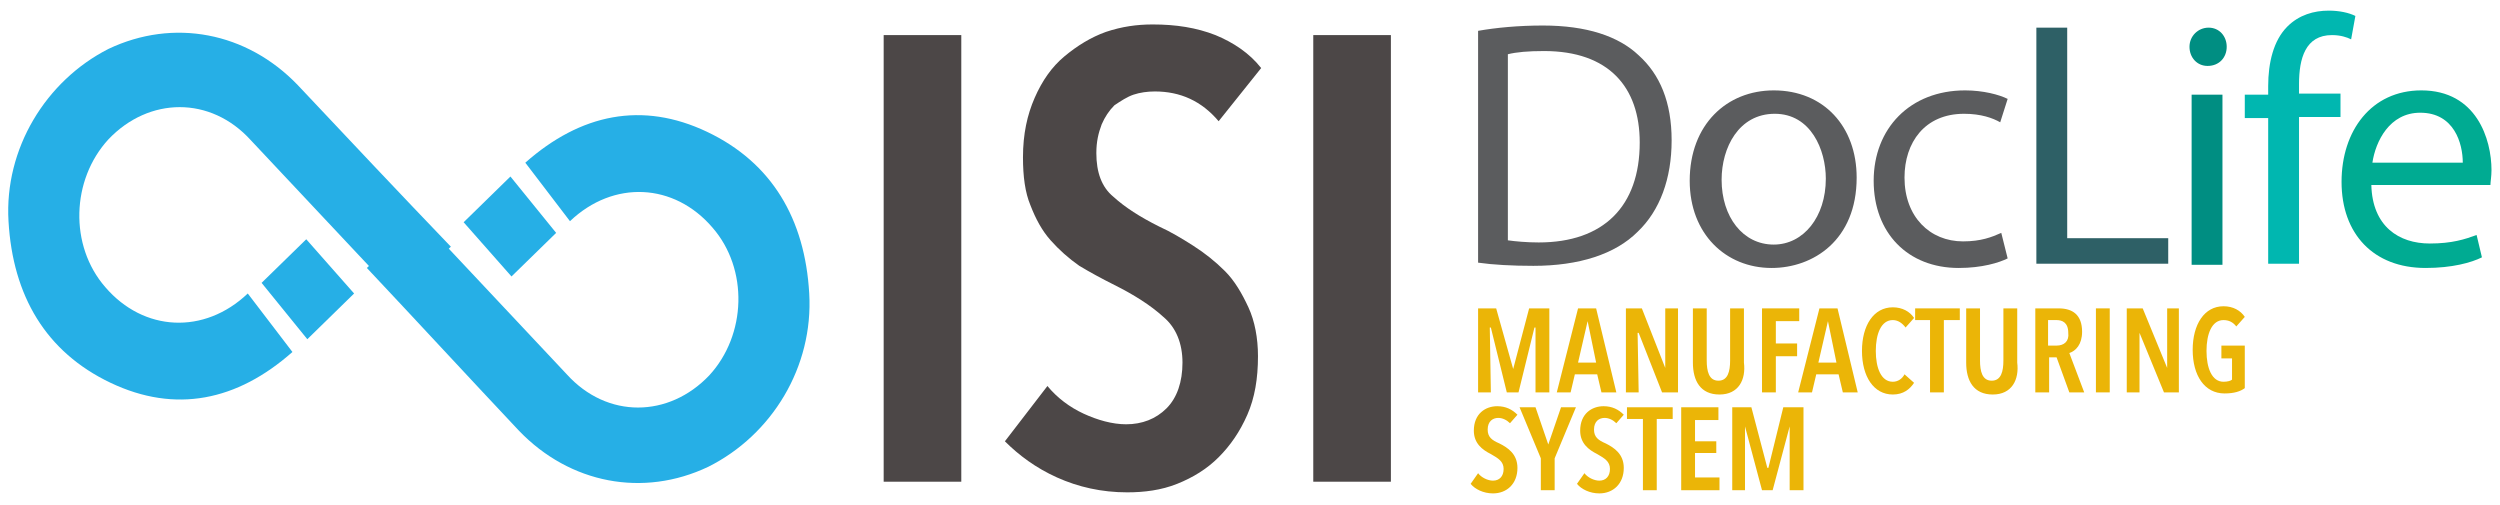
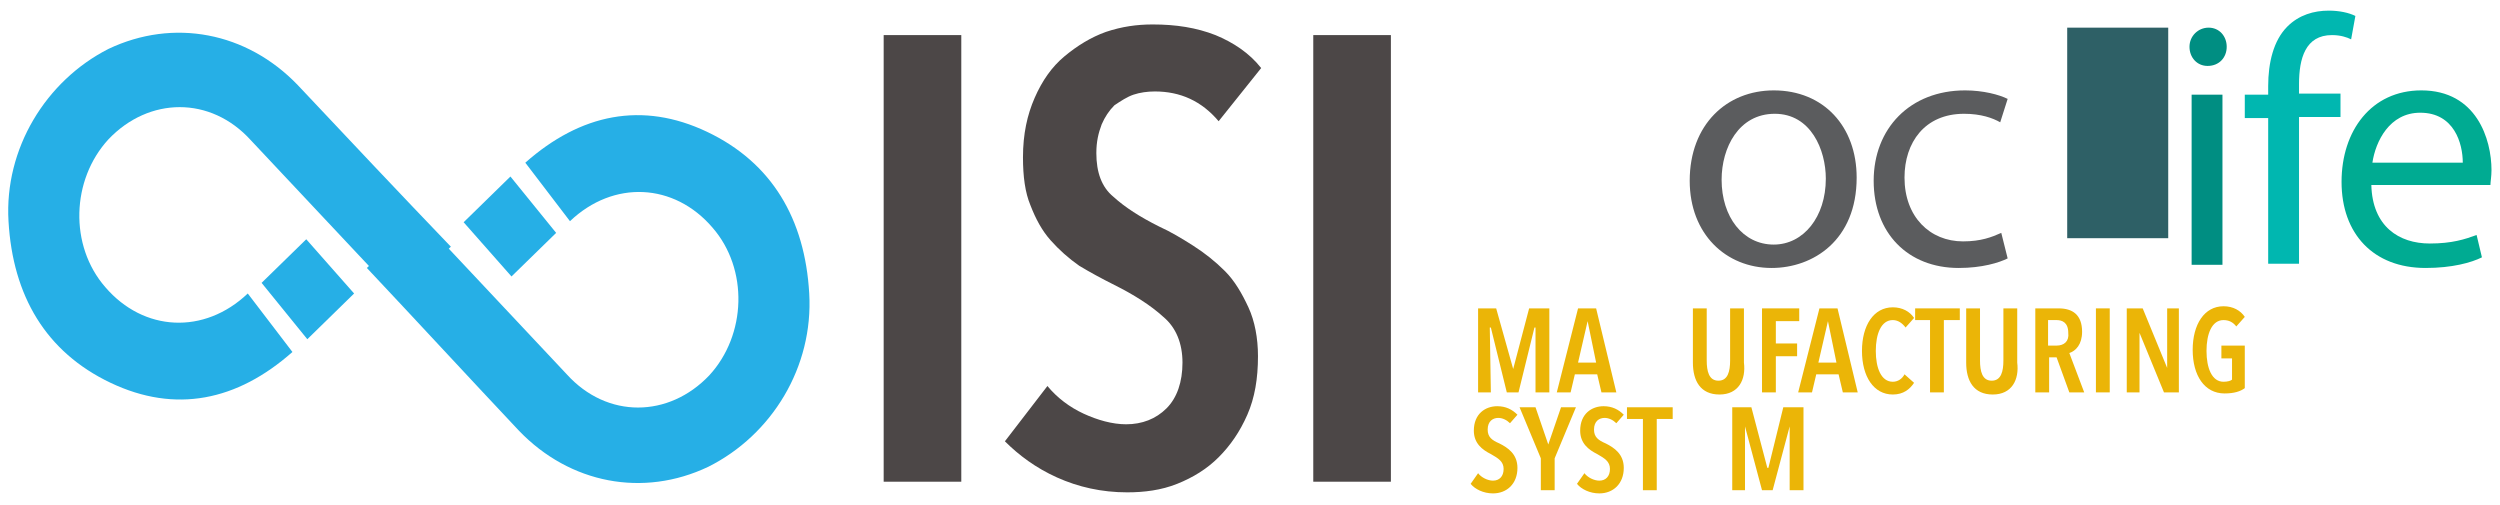
<svg xmlns="http://www.w3.org/2000/svg" id="Livello_1" x="0px" y="0px" viewBox="0 0 235.1 47.5" style="enable-background:new 0 0 235.1 47.5;" xml:space="preserve">
  <style type="text/css">	.st0{fill:#EBB507;}	.st1{fill:#4C4747;}	.st2{fill:#26AFE6;}	.st3{fill:#5B5C5E;}	.st4{fill:#2E6066;}	.st5{fill:#008E82;}	.st6{fill:#00B7B0;}	.st7{fill:#00AB92;}</style>
  <g>
    <path class="st0" d="M142,39.8c-0.3-0.3-0.7-0.5-1.1-0.5c-0.5,0-1,0.3-1,1.1c0,0.7,0.4,1,1.1,1.3c0.8,0.4,1.7,1,1.7,2.3  c0,1.5-1,2.4-2.3,2.4c-0.9,0-1.7-0.4-2.1-0.9l0.7-1c0.3,0.4,0.9,0.7,1.4,0.7c0.6,0,1-0.4,1-1.1c0-0.7-0.5-1-1.2-1.4  c-0.8-0.4-1.6-1-1.6-2.2c0-1.6,1.1-2.3,2.2-2.3c0.8,0,1.4,0.3,1.9,0.8L142,39.8z" />
    <polygon class="st0" points="144.4,36.9 144.4,30.8 144.3,30.8 142.8,36.9 141.7,36.9 140.2,30.8 140.1,30.8 140.2,36.9 139,36.9   139,29 140.7,29 142.3,34.7 142.3,34.7 143.8,29 145.7,29 145.7,36.9  " />
    <polygon class="st0" points="146.2,43.1 146.2,46.1 144.9,46.1 144.9,43.1 142.9,38.3 144.4,38.3 145.6,41.8 145.6,41.8   146.8,38.3 148.2,38.3  " />
    <path class="st0" d="M150.1,29h-1.7l-2,7.9h1.3l0.4-1.7h2.1l0.4,1.7h1.4L150.1,29z M148.4,34.1l0.9-3.9h0l0.8,3.9H148.4z" />
    <path class="st0" d="M152,39.8c-0.3-0.3-0.7-0.5-1.1-0.5c-0.5,0-1,0.3-1,1.1c0,0.7,0.4,1,1.1,1.3c0.8,0.4,1.7,1,1.7,2.3  c0,1.5-1,2.4-2.3,2.4c-0.9,0-1.7-0.4-2.1-0.9l0.7-1c0.3,0.4,0.9,0.7,1.4,0.7c0.6,0,1-0.4,1-1.1c0-0.7-0.5-1-1.2-1.4  c-0.8-0.4-1.6-1-1.6-2.2c0-1.6,1.1-2.3,2.2-2.3c0.8,0,1.4,0.3,1.9,0.8L152,39.8z" />
-     <polygon class="st0" points="156.3,36.9 154.1,31.3 154,31.3 154.1,36.9 152.9,36.9 152.9,29 154.4,29 156.6,34.6 156.6,34.6   156.6,29 157.8,29 157.8,36.9  " />
    <polygon class="st0" points="155.8,39.4 155.8,46.1 154.5,46.1 154.5,39.4 153,39.4 153,38.3 157.3,38.3 157.3,39.4  " />
-     <polygon class="st0" points="158.1,46.1 158.1,38.3 161.6,38.3 161.6,39.5 159.4,39.5 159.4,41.5 161.4,41.5 161.4,42.6   159.4,42.6 159.4,44.9 161.7,44.9 161.7,46.1  " />
    <path class="st0" d="M161.7,37.1c-1.8,0-2.5-1.3-2.5-3V29h1.3v4.9c0,1,0.2,1.9,1.1,1.9c0.9,0,1.1-0.9,1.1-1.9V29h1.3v5.1  C164.2,35.7,163.5,37.1,161.7,37.1z" />
    <polygon class="st0" points="168.3,46.1 168.3,40.1 168.3,40.1 166.7,46.1 165.7,46.1 164.1,40.1 164.1,40.1 164.1,46.1   162.9,46.1 162.9,38.3 164.7,38.3 166.2,44 166.3,44 167.7,38.3 169.6,38.3 169.6,46.1  " />
    <polygon class="st0" points="167,30.2 167,32.3 169,32.3 169,33.5 167,33.5 167,36.9 165.7,36.9 165.7,29 169.2,29 169.2,30.2  " />
    <path class="st0" d="M172.8,29h-1.7l-2,7.9h1.3l0.4-1.7h2.1l0.4,1.7h1.4L172.8,29z M171,34.1l0.9-3.9h0l0.8,3.9H171z" />
    <path class="st0" d="M178,37.1c-1.8,0-2.9-1.7-2.9-4.1c0-2.4,1.1-4.1,2.9-4.1c0.9,0,1.6,0.4,2,1l-0.8,0.9c-0.3-0.4-0.7-0.7-1.2-0.7  c-1.1,0-1.6,1.3-1.6,2.9c0,1.6,0.5,2.9,1.6,2.9c0.5,0,0.9-0.3,1.1-0.7L180,36C179.6,36.6,179,37.1,178,37.1z" />
    <polygon class="st0" points="182.8,30.1 182.8,36.9 181.5,36.9 181.5,30.1 180.1,30.1 180.1,29 184.3,29 184.3,30.1  " />
    <path class="st0" d="M187.4,37.1c-1.8,0-2.5-1.3-2.5-3V29h1.3v4.9c0,1,0.2,1.9,1.1,1.9c0.9,0,1.1-0.9,1.1-1.9V29h1.3v5.1  C189.9,35.7,189.2,37.1,187.4,37.1z" />
    <path class="st0" d="M194.6,33.2c0.6-0.2,1.2-0.8,1.2-2c0-1.6-0.9-2.2-2.2-2.2h-2.2v7.9h1.3v-3.3h0.7l1.2,3.3h1.4L194.6,33.2z   M193.4,32.5h-0.8v-2.4h0.8c0.5,0,1.1,0.2,1.1,1.2C194.6,32.1,194.1,32.5,193.4,32.5z" />
    <rect x="197.1" y="29" class="st0" width="1.3" height="7.9" />
    <polygon class="st0" points="203.5,36.9 201.2,31.3 201.2,31.3 201.2,36.9 200,36.9 200,29 201.5,29 203.8,34.6 203.8,34.6   203.8,29 204.9,29 204.9,36.9  " />
    <path class="st0" d="M209.2,37c-1.9,0-3-1.7-3-4.1c0-2.4,1.1-4.1,2.9-4.1c0.9,0,1.6,0.4,2,1l-0.8,0.9c-0.3-0.4-0.7-0.6-1.2-0.6  c-1.1,0-1.6,1.3-1.6,2.9c0,1.6,0.5,2.9,1.6,2.9c0.4,0,0.7-0.1,0.8-0.2v-2h-1v-1.2h2.2v4C210.7,36.8,210.1,37,209.2,37z" />
    <g>
      <rect x="83.1" y="3.3" class="st1" width="7.3" height="42" />
      <path class="st1" d="M114.6,11.4c-1.6-1.9-3.6-2.8-6-2.8c-0.7,0-1.4,0.1-2,0.3c-0.6,0.2-1.2,0.6-1.8,1c-0.5,0.5-0.9,1.1-1.2,1.8   c-0.3,0.8-0.5,1.6-0.5,2.7c0,1.8,0.5,3.2,1.6,4.1c1.1,1,2.5,1.9,4.3,2.8c1.1,0.5,2.1,1.1,3.2,1.8c1.1,0.7,2.1,1.5,3,2.4   c0.9,0.9,1.6,2.1,2.2,3.4c0.6,1.3,0.9,2.9,0.9,4.6c0,2.1-0.3,3.9-1,5.5c-0.7,1.6-1.6,2.9-2.7,4c-1.1,1.1-2.4,1.9-3.9,2.5   c-1.5,0.6-3.1,0.8-4.7,0.8c-2.4,0-4.6-0.5-6.6-1.4c-2-0.9-3.6-2.1-4.9-3.4l4-5.2c0.9,1.1,2.1,2,3.4,2.6c1.3,0.6,2.7,1,4,1   c1.5,0,2.8-0.5,3.8-1.5c1-1,1.5-2.5,1.5-4.3c0-1.8-0.6-3.3-1.8-4.3c-1.2-1.1-2.8-2.1-4.6-3c-1.2-0.6-2.3-1.2-3.3-1.8   c-1-0.7-1.9-1.5-2.7-2.4c-0.8-0.9-1.4-2-1.9-3.3c-0.5-1.2-0.7-2.7-0.7-4.5c0-2.2,0.4-4,1.1-5.6c0.7-1.6,1.6-2.9,2.8-3.9   c1.2-1,2.5-1.8,3.9-2.3c1.5-0.5,2.9-0.7,4.4-0.7c2.2,0,4.1,0.3,5.9,1c1.7,0.7,3.2,1.7,4.3,3.1L114.6,11.4z" />
      <rect x="123.5" y="3.3" class="st1" width="7.3" height="42" />
      <path class="st2" d="M76.1,27.6c-0.4-7-3.5-12.3-9.6-15.2c-6.1-2.9-11.9-1.7-17.1,2.9l4.2,5.5c4.1-3.9,9.8-3.6,13.4,0.6   c3.4,3.9,3.2,10.1-0.3,13.9c-3.8,4-9.6,4.1-13.4-0.1c-4.6-4.9-9.3-9.9-13.9-14.8c-1.6,1.6-3.2,3.2-4.9,4.8   c4.8,5.1,9.5,10.2,14.3,15.3c4.8,5,11.7,6.3,17.8,3.4C72.6,40.9,76.5,34.5,76.1,27.6" />
      <polygon class="st2" points="48.1,26 52.3,21.9 48,16.6 43.6,20.9   " />
      <path class="st2" d="M0.8,20.8c0.4,7,3.5,12.3,9.6,15.2c6.1,2.9,11.9,1.7,17.1-2.9l-4.2-5.5c-4.1,3.9-9.8,3.6-13.4-0.6   c-3.4-3.9-3.2-10.1,0.3-13.9c3.8-4,9.6-4.1,13.4,0.1c4.6,4.9,9.3,9.9,13.9,14.8c1.6-1.6,3.2-3.2,4.9-4.8C37.6,18.2,32.8,13.1,28,8   c-4.8-5-11.7-6.3-17.8-3.4C4.3,7.6,0.4,14,0.8,20.8" />
      <polygon class="st2" points="28.8,22.5 24.6,26.6 28.9,31.9 33.3,27.6   " />
    </g>
    <g>
-       <path class="st3" d="M139,2.9c1.7-0.3,3.8-0.5,6.1-0.5c4.1,0,7.1,1,9,2.8c2,1.8,3.1,4.4,3.1,8c0,3.6-1.1,6.6-3.2,8.6   c-2.1,2.1-5.5,3.2-9.8,3.2c-2,0-3.8-0.1-5.2-0.3V2.9z M141.8,22.6c0.7,0.1,1.8,0.2,2.9,0.2c6.1,0,9.5-3.4,9.5-9.4   c0-5.2-2.9-8.6-9-8.6c-1.5,0-2.6,0.1-3.4,0.3V22.6z" />
      <path class="st3" d="M174.6,16.7c0,5.9-4.1,8.5-8,8.5c-4.3,0-7.7-3.2-7.7-8.2c0-5.3,3.5-8.5,7.9-8.5   C171.5,8.5,174.6,11.9,174.6,16.7z M161.9,16.9c0,3.5,2,6.1,4.9,6.1c2.8,0,4.9-2.6,4.9-6.2c0-2.7-1.4-6.1-4.8-6.1   S161.9,13.9,161.9,16.9z" />
      <path class="st3" d="M188.8,24.3c-0.8,0.4-2.4,0.9-4.6,0.9c-4.8,0-8-3.3-8-8.2c0-4.9,3.4-8.5,8.6-8.5c1.7,0,3.2,0.4,4,0.8   l-0.7,2.2c-0.7-0.4-1.8-0.8-3.4-0.8c-3.7,0-5.6,2.7-5.6,6c0,3.7,2.4,6,5.5,6c1.7,0,2.7-0.4,3.6-0.8L188.8,24.3z" />
-       <path class="st4" d="M191.5,2.6h2.9v19.8h9.5v2.4h-12.4V2.6z" />
+       <path class="st4" d="M191.5,2.6h2.9v19.8h9.5v2.4V2.6z" />
      <path class="st5" d="M209.4,4.4c0,1-0.7,1.8-1.8,1.8c-1,0-1.7-0.8-1.7-1.8c0-1,0.8-1.8,1.8-1.8C208.7,2.6,209.4,3.4,209.4,4.4z    M206.1,24.9v-16h2.9v16H206.1z" />
      <path class="st6" d="M213.3,24.9V11.1h-2.2V8.9h2.2V8.1c0-2.2,0.5-4.3,1.8-5.6c1.1-1.1,2.5-1.5,3.9-1.5c1,0,1.9,0.2,2.5,0.5   l-0.4,2.2c-0.4-0.2-1-0.4-1.8-0.4c-2.5,0-3.1,2.2-3.1,4.6v0.9h3.9v2.2h-3.9v13.8H213.3z" />
      <path class="st7" d="M223,17.4c0.1,3.9,2.6,5.5,5.5,5.5c2.1,0,3.3-0.4,4.4-0.8l0.5,2.1c-1,0.5-2.8,1-5.3,1c-4.9,0-7.9-3.2-7.9-8.1   c0-4.8,2.8-8.6,7.5-8.6c5.2,0,6.6,4.6,6.6,7.5c0,0.6-0.1,1.1-0.1,1.4H223z M231.6,15.3c0-1.8-0.8-4.7-4-4.7   c-2.9,0-4.2,2.7-4.5,4.7H231.6z" />
    </g>
  </g>
</svg>